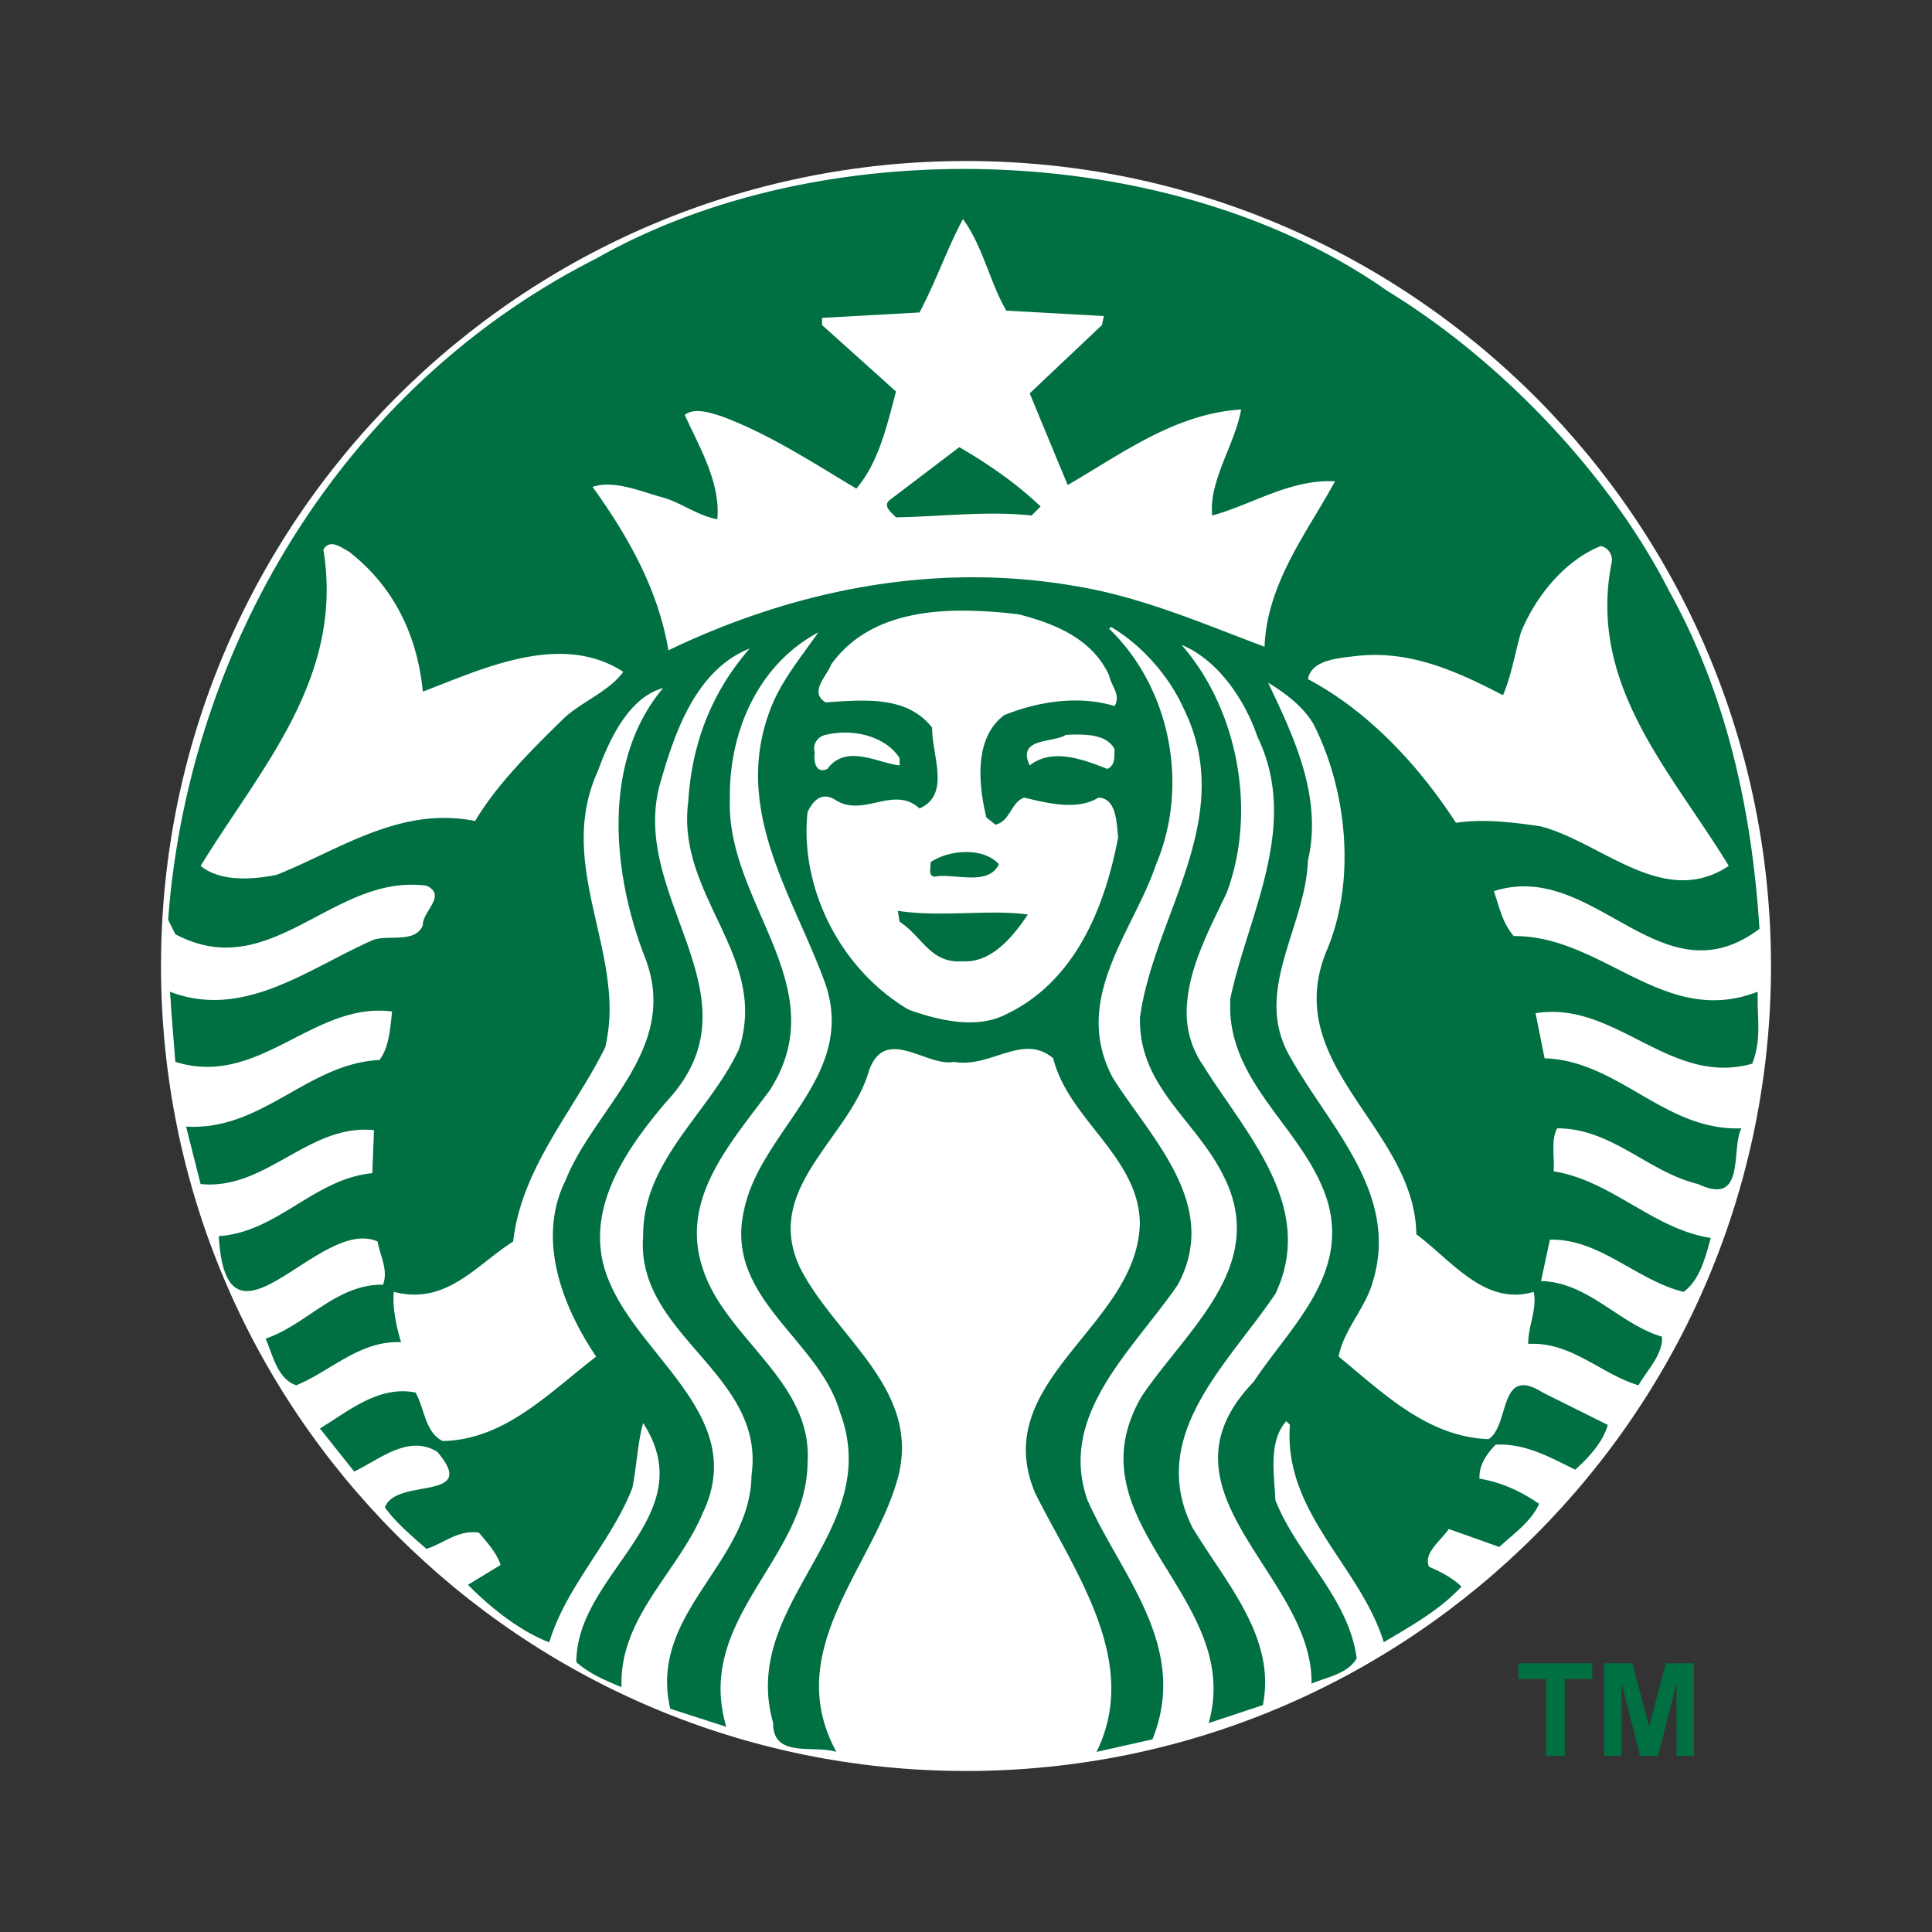
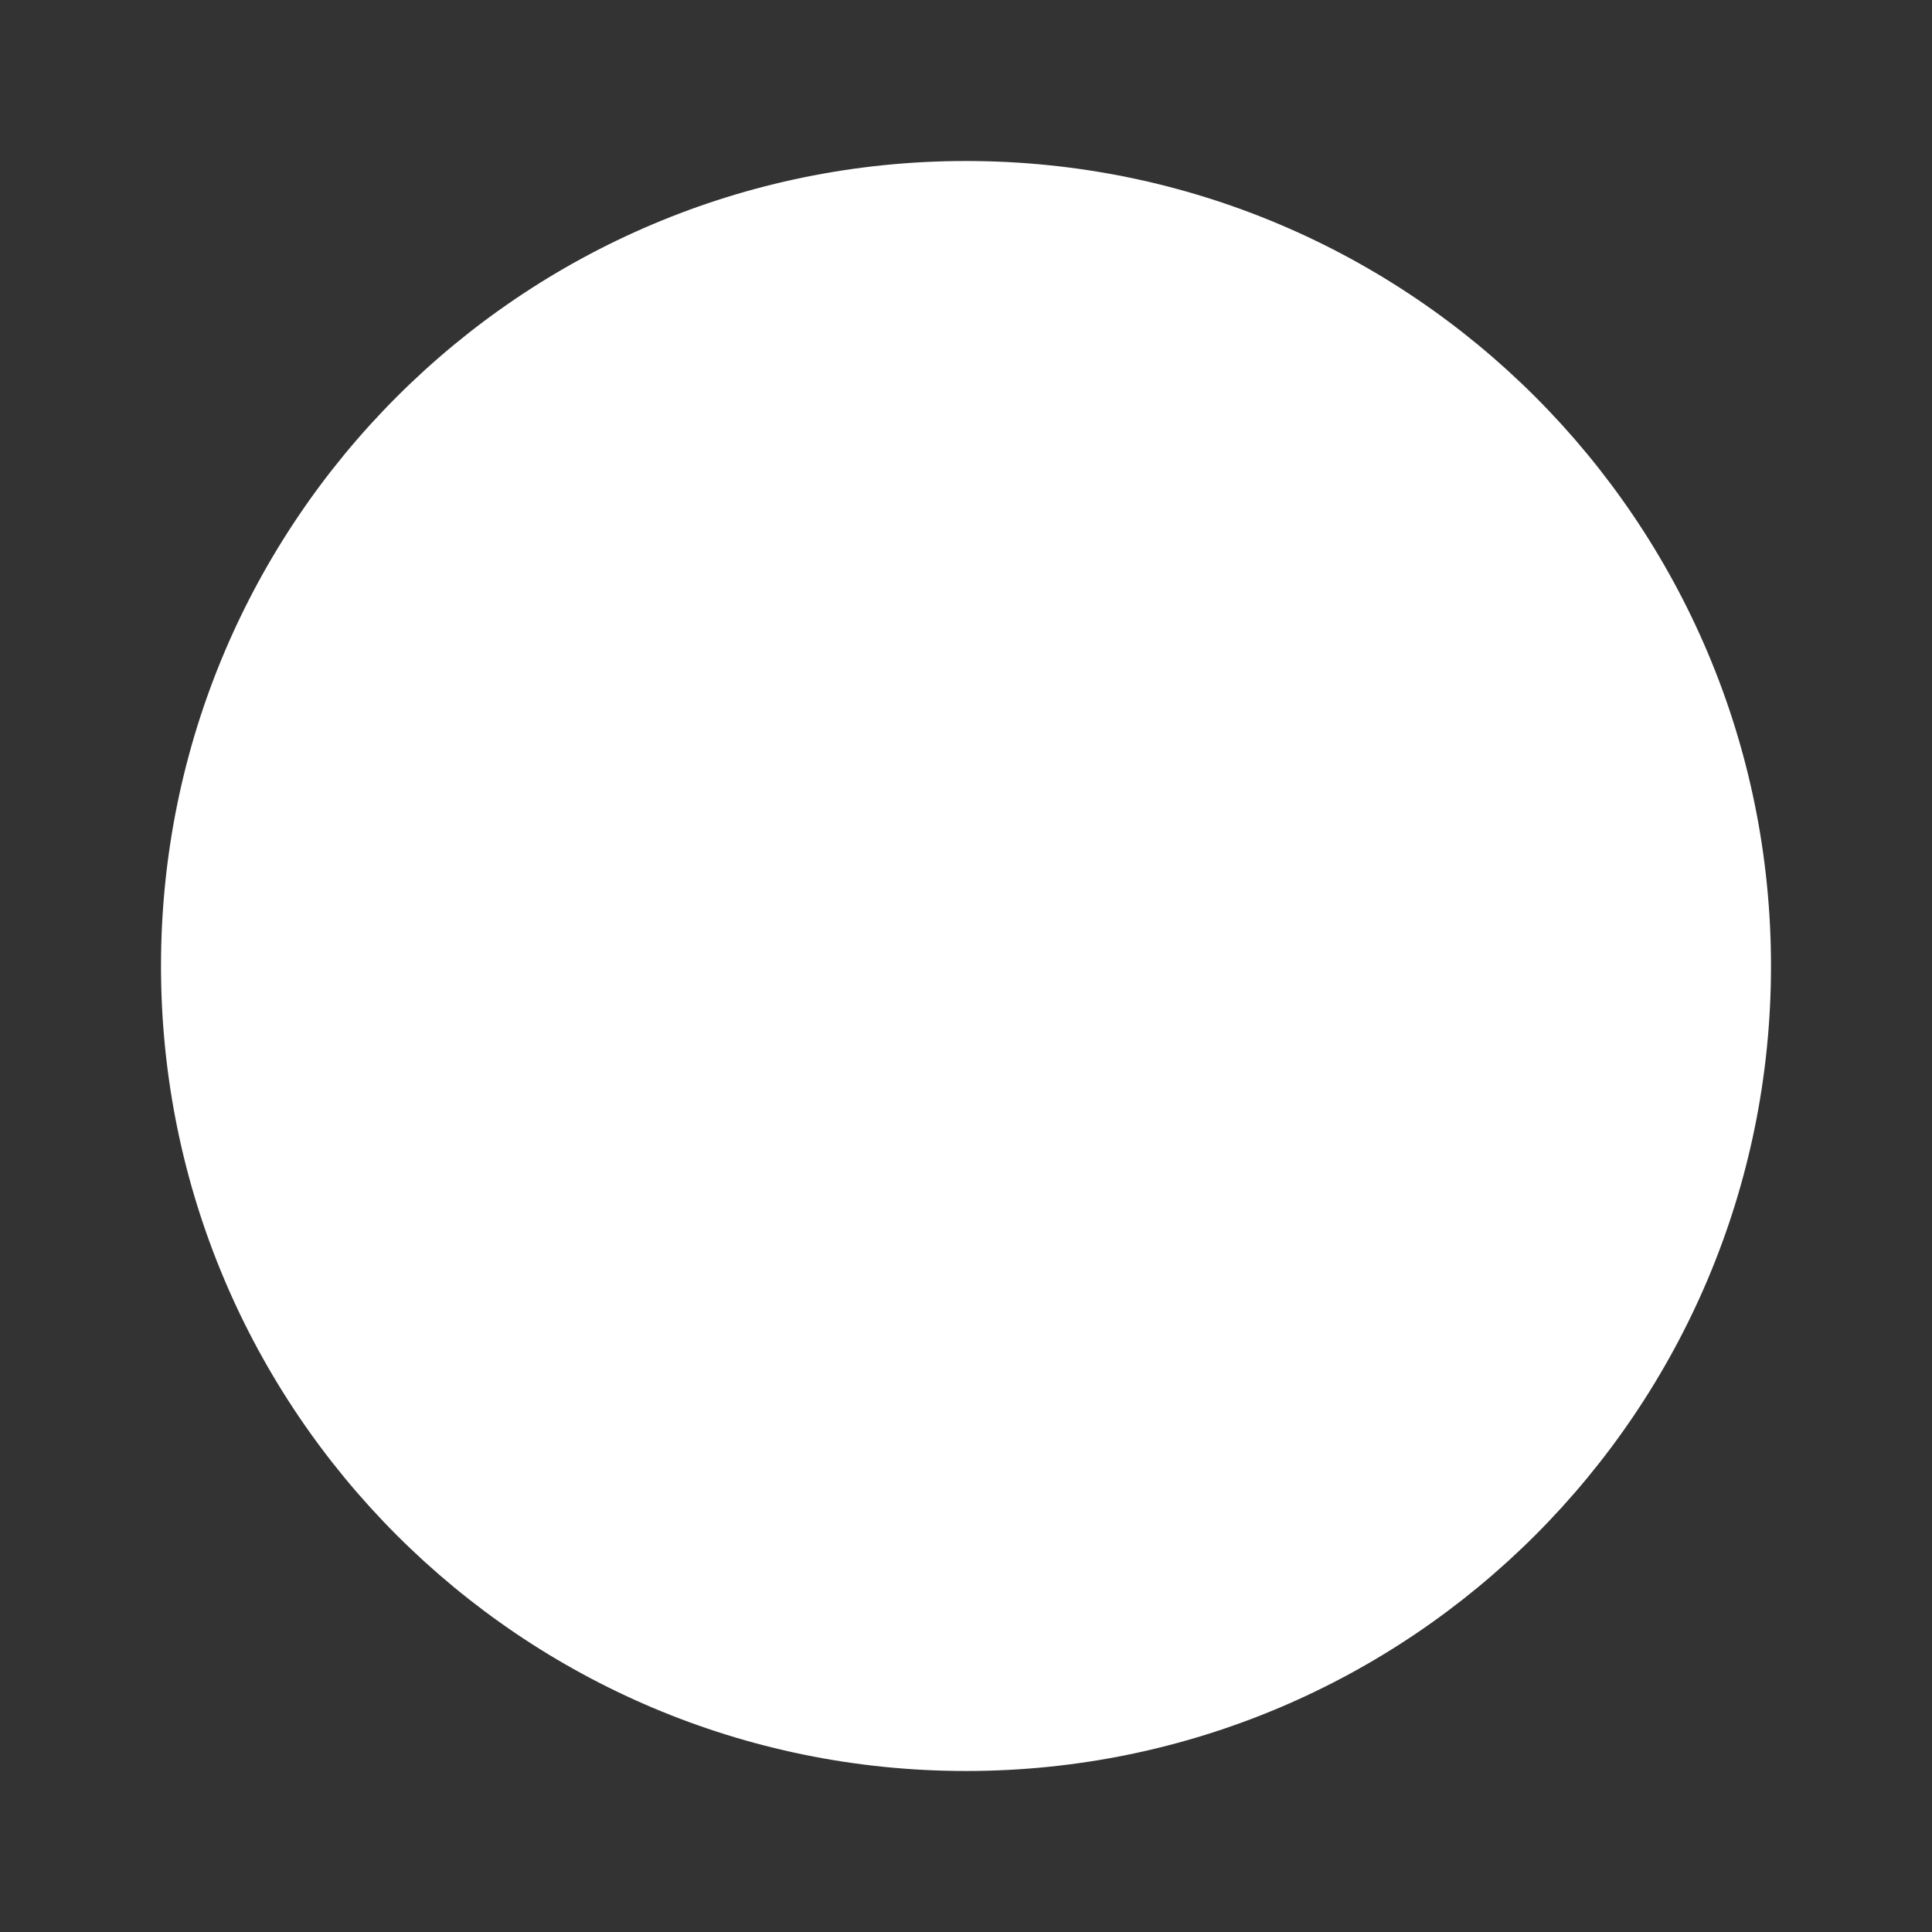
<svg xmlns="http://www.w3.org/2000/svg" width="140" height="140" fill="none">
  <rect width="100%" height="100%" fill="#333333" stroke="none" />
  <path d="M128.333 70c0 32.217-26.117 58.333-58.333 58.333-32.216 0-58.333-26.116-58.333-58.333 0-32.216 26.117-58.333 58.333-58.333 32.217 0 58.333 26.117 58.333 58.333Z" fill="#fff" />
-   <path d="M69.513 32.405c2.054 1.178 4.232 2.693 5.89 4.3l-.651.65c-3.272-.345-6.718.086-9.82.134-.346-.347-1.043-.87-.394-1.305l4.975-3.779Zm57.857 40.438c.043 1.47.182 2.732-.394 4.235-5.978 1.692-9.904-4.605-15.704-3.655l.655 3.264c5.366.175 8.718 5.295 14.262 5.075-.788 1.565.351 5.688-3.138 4.04-3.622-.866-6.241-4.04-10.21-4.04-.479.874-.175 2.085-.259 3.12 4.187.654 7.198 4.174 11.384 4.825-.394 1.43-.784 3.033-1.963 3.906-3.406-.824-6.065-3.867-9.691-3.78l-.645 2.997c3.445.088 5.671 3.12 8.767 4.031.086 1.264-1.05 2.394-1.704 3.522-2.749-.821-4.846-3.17-7.986-2.997-.044-1.177.659-2.514.394-3.773-3.528 1.044-5.893-2.217-8.507-4.173-.076-6.401-6.849-10.6-7.207-16.597-.068-1.195.115-2.472.662-3.843 2.227-5.12 1.527-11.77-.914-16.544-.741-1.256-2.056-2.248-3.28-2.987 1.791 3.779 3.975 8.243 2.885 12.887-.126 3.586-2.253 7.03-2.277 10.487a7.178 7.178 0 0 0 .969 3.71c2.837 5.085 7.943 9.899 6.023 16.276-.528 1.959-2.1 3.473-2.492 5.467 3.32 2.735 6.459 5.818 10.864 5.992 1.57-.998.698-5.42 3.927-3.381l4.714 2.347c-.343 1.255-1.4 2.38-2.357 3.245-1.788-.866-3.533-1.904-5.764-1.82-.657.694-1.223 1.474-1.173 2.47 1.569.257 3.009.916 4.32 1.829-.608 1.304-1.795 2.122-2.885 3.121l-3.658-1.301c-.61.869-1.879 1.783-1.433 2.737.825.351 1.74.826 2.348 1.436-1.615 1.735-3.661 2.852-5.63 4.031-1.695-5.515-7.283-9.381-6.803-15.759l-.26-.258c-1.313 1.47-.874 3.819-.79 5.725 1.572 3.995 5.322 7.08 5.89 11.46-.656 1.127-2.136 1.352-3.272 1.829.132-7.897-11.909-13.887-4.187-21.875 2.575-3.912 6.89-7.645 5.36-13.03-1.569-5.2-7.12-8.422-7.072-14.25l.01-.455c1.264-6.079 5.105-12.547 1.963-19.014-.876-2.6-2.833-5.556-5.494-6.644 3.968 4.519 5.54 11.891 3.27 17.971-1.144 2.418-2.719 5.3-2.877 8.142h-.009c-.084 1.485.22 2.962 1.183 4.362 3.013 4.863 8.246 10.205 5.236 16.543-3.403 5.076-9.337 10.24-6.023 16.926 2.4 3.994 6.111 7.978 5.11 12.887l-3.927 1.301c2.618-9.156-10.21-14.536-4.84-23.695 3.316-4.905 9.245-9.507 5.889-16.017-2.007-4.033-6.154-6.42-6.023-11.46l.143-.847c1.351-7.149 6.813-13.915 2.994-21.554-1.004-2.256-3.01-4.556-5.235-5.86l-.135.135c4.453 4.297 5.807 11.367 3.407 17.05-1.12 3.335-3.579 6.657-4.078 10.23-.238 1.685-.038 3.431.94 5.27 2.836 4.468 7.809 9.207 4.706 14.982-3.268 4.77-8.723 9.412-6.544 15.616 2.4 5.428 7.412 10.598 4.706 17.328l-4.052.91c3.227-6.558-1.612-13.066-4.447-18.755-3.448-8.16 7.41-12.068 7.584-19.53-.041-4.815-5.187-7.55-6.275-11.977-2.227-1.869-4.535.744-7.198.259-1.966.393-4.985-2.692-6.158.652-1.398 4.902-7.764 8.506-4.966 14.32 2.662 5.168 9.07 8.947 6.929 15.634-1.916 6.246-8.246 12.193-4.32 19.397-1.613-.519-4.625.476-4.581-2.088-2.486-8.724 8.114-13.806 4.84-22.526-1.523-5.34-8.466-8.292-6.937-14.715 1.13-5.288 7.094-8.985 6.257-14.777a8.516 8.516 0 0 0-.36-1.499c-2.225-6.25-6.767-12.502-4.06-19.797.743-2.084 2.228-3.863 3.532-5.725-4.32 2.3-6.498 7.162-6.409 12.11-.188 5.38 3.806 9.988 4.375 14.91.223 1.988-.104 4.022-1.498 6.18-2.833 3.826-6.54 7.86-4.84 12.896 1.615 5.08 7.984 8.159 7.592 14.064-.043 6.986-8.202 11.335-5.89 19.147l-4.06-1.31c-1.613-6.942 5.803-10.494 5.888-16.918 1.05-7.386-8.42-10.127-7.852-17.328-.04-5.47 4.8-8.935 6.938-13.537a8.77 8.77 0 0 0 .44-3.193c-.263-5.088-4.87-9.066-4.106-14.786.257-4.21 1.697-7.9 4.447-11.067-3.794 1.516-5.361 5.86-6.41 9.508-1.818 5.847 2.523 11.107 2.959 16.346.193 2.313-.376 4.613-2.564 6.965-3.143 3.685-6.33 8.334-4.06 13.287 2.402 5.465 9.951 9.718 6.677 16.534-1.786 4.298-6.064 7.551-5.888 12.628-1.134-.478-2.31-.954-3.273-1.819 0-6.467 9.246-10.505 4.84-17.32-.39 1.344-.473 3.172-.78 4.691-1.528 3.952-4.799 7.115-6.023 11.2-2.047-.786-4.187-2.437-5.89-4.173l2.359-1.436c-.262-.87-.959-1.607-1.568-2.345-1.532-.214-2.538.786-3.8 1.178-1.09-.957-2.143-1.826-3.013-2.997.783-2.219 6.9-.384 3.801-4.031-2.092-1.302-4.192.557-6.024 1.425l-2.483-3.121c2.138-1.301 4.27-3.128 6.93-2.604.654 1.174.7 2.901 1.963 3.514 4.494-.087 7.679-3.469 11.124-6.118-2.401-3.555-4.356-8.463-2.223-12.762 1.71-4.308 6.163-7.936 6.364-12.7.046-1.083-.124-2.224-.6-3.451-2.355-6.034-3.186-14.19 1.308-19.53-2.443.653-3.884 3.683-4.714 5.984-2.702 5.892.715 11.35.833 16.998a12.148 12.148 0 0 1-.314 3.059c-2.313 4.644-6.061 8.718-6.67 14.063-2.662 1.689-4.848 4.644-8.641 3.647-.133.997.172 2.517.52 3.647-3.008-.126-5.06 2.08-7.592 3.122-1.35-.431-1.7-2.166-2.223-3.38 2.965-.997 5.104-3.954 8.508-3.907.394-1.09-.222-2.09-.395-3.13-4.234-1.87-10.946 9.243-11.51-.392 4.23-.26 6.934-4.168 11.125-4.558l.125-3.12c-4.756-.478-7.815 4.385-12.568 3.906l-1.049-4.165c5.499.342 8.775-4.56 14.012-4.824.695-.91.78-2.256.913-3.514-5.715-.74-9.638 5.562-15.704 3.648 0 0-.21-2.623-.323-4.102h.009c-.041-.578-.08-.981-.08-.981 5.409 2.088 10.162-1.778 14.79-3.773 1.177-.35 3.012.257 3.54-1.044-.046-.998 1.784-2.166.26-2.863-6.765-.913-11.26 7.206-18.197 3.514l-.52-1.044C13.628 47.035 24.748 28.07 43.2 18.737c7.474-4.25 16.758-6.415 26.122-6.492 11.3-.093 22.718 2.856 31.212 8.838 8.249 5.034 16.139 13.33 20.421 21.75 4.095 7.38 5.98 15.659 6.543 24.473-7.157 5.38-11.958-5.068-19.246-2.73.393 1.13.61 2.3 1.443 3.255 6.459-.045 10.907 6.683 17.668 4.032l.006.98Zm-82.208-24.16c-4.538-2.952-10.291-.172-14.52 1.436-.393-3.952-2.007-7.552-5.37-10.156-.326-.162-.777-.502-1.184-.526-.243-.016-.474.082-.654.391 1.525 9.33-4.572 15.841-8.892 22.92 1.438 1.17 3.75.995 5.494.65 4.58-1.821 8.943-4.993 14.396-3.906 1.613-2.734 4.323-5.383 6.544-7.553 1.358-1.169 3.223-1.91 4.186-3.255Zm13.877 5.86c-.088.562.043 1.564.914 1.177 1.354-1.866 3.752-.39 5.235-.258v-.526c-.813-1.27-2.487-1.909-4.186-1.845a6.14 6.14 0 0 0-1.174.159c-.57.126-.965.643-.79 1.293Zm21.333-5.591c-1.218-2.692-4.01-3.782-6.544-4.432a34.19 34.19 0 0 0-3.81-.268c-.24-.002-.479-.005-.718 0-3.576.072-6.993.985-9.08 3.914-.3.827-1.618 1.988-.394 2.73 2.748-.176 5.885-.519 7.717 1.828 0 2.086 1.354 4.86-.914 5.86-1.879-1.732-4.104.736-6.148-.653-.962-.565-1.57.094-1.964.919-.568 5.38 2.264 11.32 7.324 14.313 2.05.736 4.808 1.436 6.948.392 5.148-2.385 7.28-7.85 8.238-12.886-.128-.959-.082-2.826-1.434-2.871-1.526.96-3.752.392-5.369 0-.956.307-1 1.698-2.088 1.962l-.663-.526c-.568-2.384-.919-5.77 1.309-7.42 2.489-.998 5.412-1.435 7.985-.651.48-.824-.26-1.473-.395-2.211Zm-2.626 4.28c-.173.004-.342.013-.512.018-.914.607-3.578.17-2.616 2.212 1.658-1.306 3.97-.391 5.629.258.613-.303.48-.91.52-1.435-.532-.985-1.804-1.078-3.021-1.053ZM96.74 34.879c-3.23-.17-5.933 1.654-8.9 2.479-.26-2.512 1.659-5.165 2.097-7.687-4.798.307-8.598 3.18-12.567 5.475-.918-2.208-1.84-4.427-2.752-6.643l5.235-4.95.135-.652-7.072-.392c-1.218-2.123-1.698-4.68-3.138-6.634-1.178 2.213-1.97 4.556-3.147 6.768l-7.063.393v.517l5.361 4.816c-.655 2.475-1.265 5.165-2.877 7.036-3.141-1.872-6.238-3.91-9.681-5.209-.83-.266-2.01-.699-2.752-.133 1.09 2.387 2.614 4.956 2.358 7.563-1.44-.264-2.573-1.183-3.926-1.57-1.619-.439-3.54-1.297-5.11-.775 2.618 3.644 4.755 7.458 5.495 11.843 8.686-4.17 18.815-6.465 29.33-4.682 4.928.78 9.46 2.777 13.868 4.423.172-4.599 3.095-8.294 5.106-11.986Zm14.916 25.005c4.446 1.171 8.907 5.991 13.616 2.864-4.101-6.77-10.205-13.022-8.507-21.876.178-.604-.215-1.216-.78-1.302-2.66 1.082-4.72 3.69-5.773 6.253-.433 1.516-.689 3.127-1.299 4.556-3.187-1.65-6.588-3.249-10.47-2.862-1.4.173-3.408.264-3.666 1.694 4.406 2.343 8.029 6.253 10.73 10.416 1.88-.305 4.185-.044 6.149.257Zm-46.595 6.119.126.785c1.704 1.13 2.229 3.045 4.59 2.87 2.092.124 3.662-1.827 4.705-3.388-2.832-.39-6.279.213-9.42-.267Zm2.357-3.514c.085.348-.216.869.26 1.044 1.396-.301 3.925.74 4.705-.91-.544-.607-1.433-.882-2.366-.882-.932 0-1.9.27-2.599.748Zm44.609 64.741v-5.569h-1.999v-1.134h5.354v1.134h-1.995v5.569h-1.36Zm4.219 0v-6.704h2.036l1.223 4.573 1.208-4.573h2.041v6.704h-1.264v-5.277l-1.338 5.277h-1.309l-1.333-5.277v5.277h-1.264Z" fill="#007042" />
</svg>